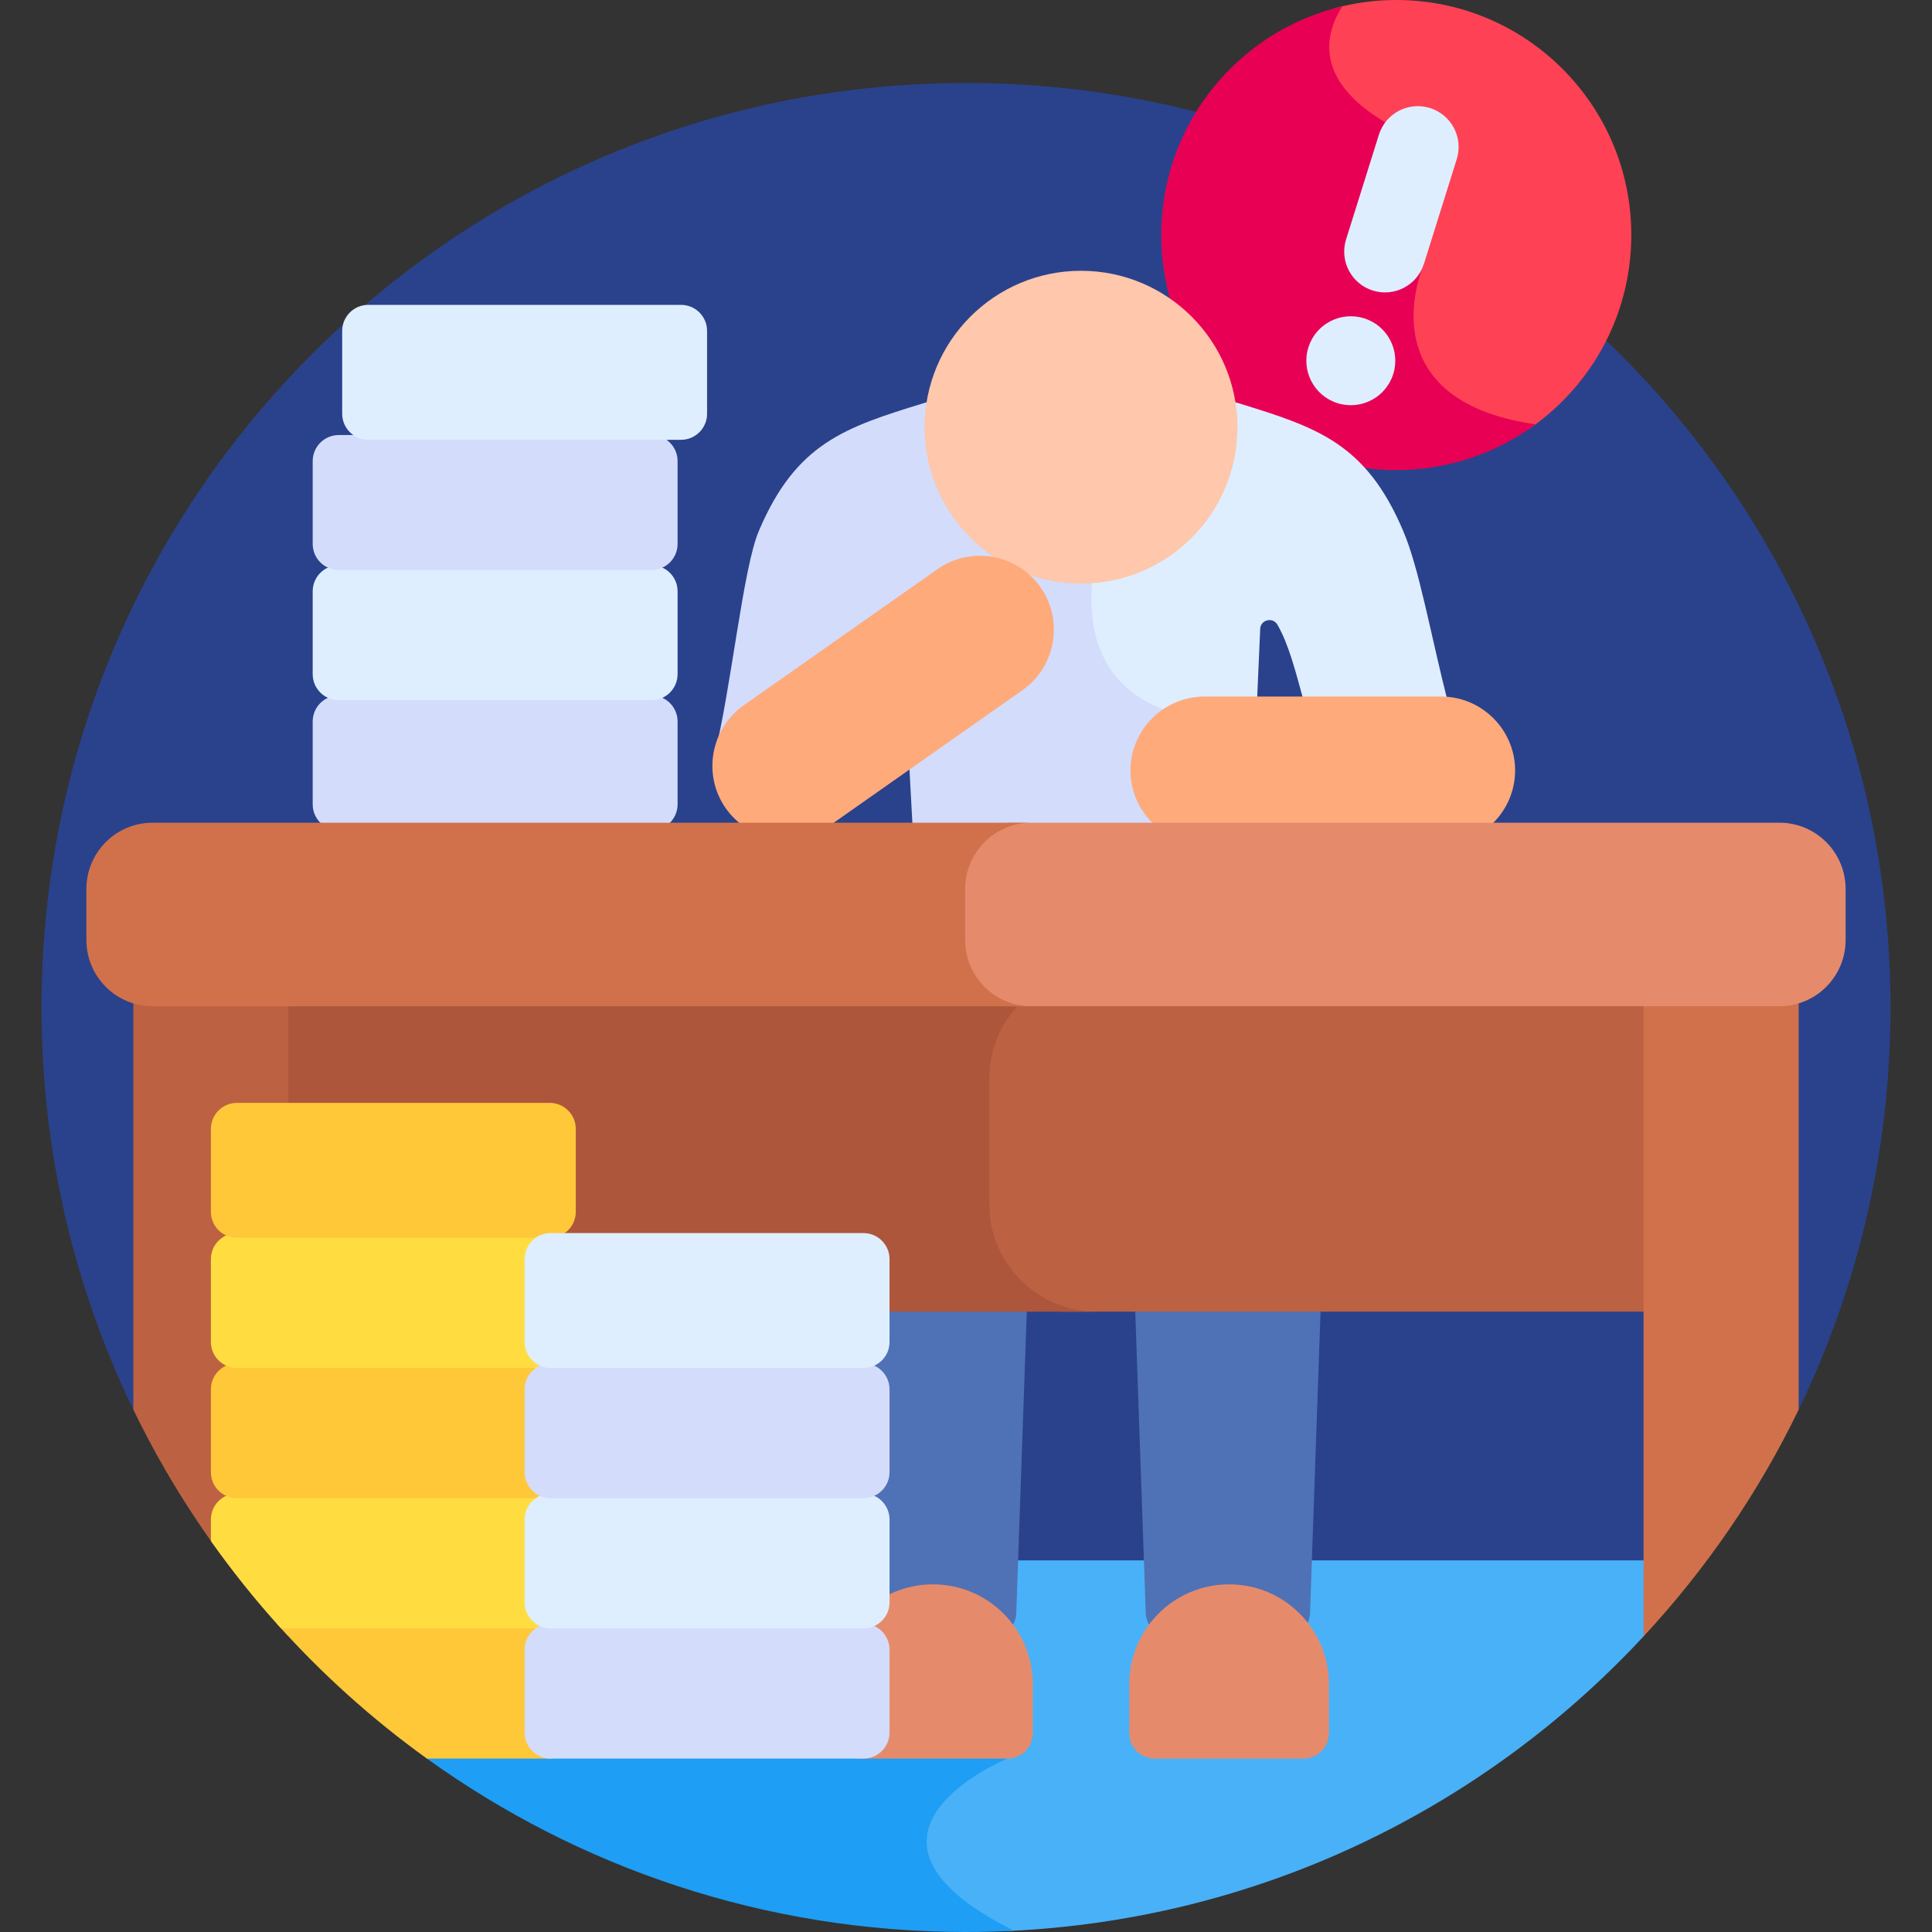
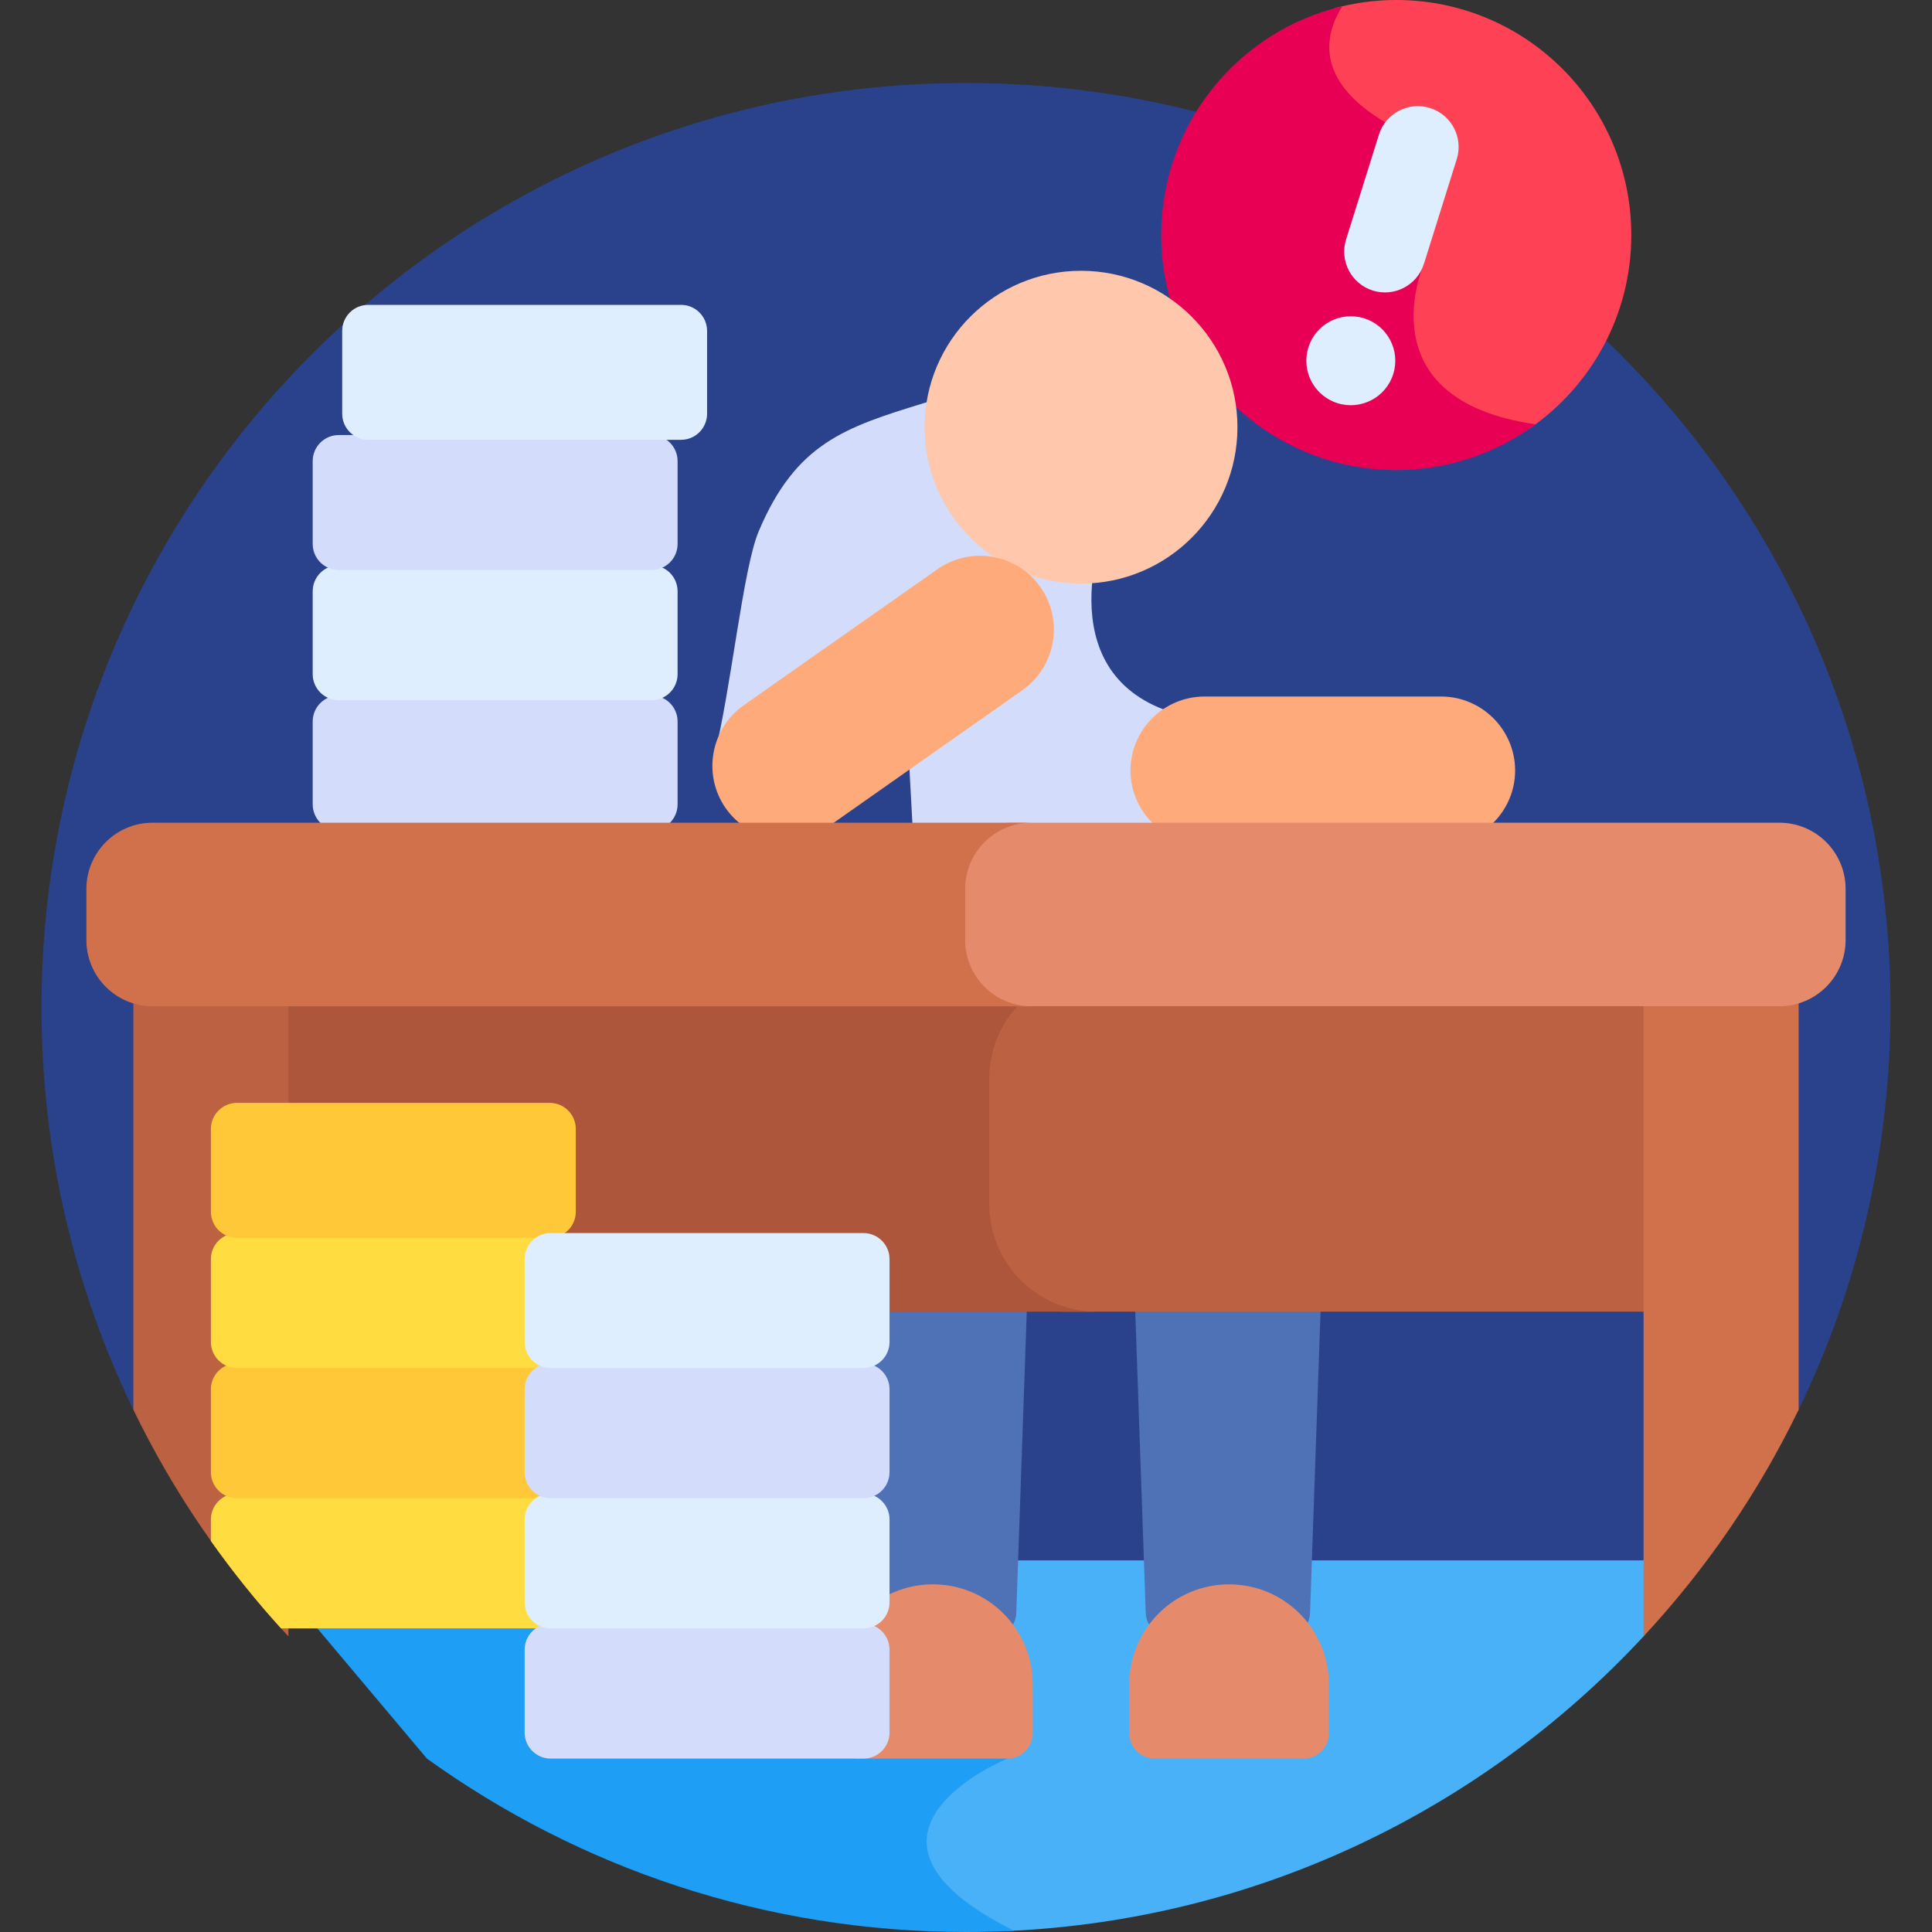
<svg xmlns="http://www.w3.org/2000/svg" width="100" height="100" viewBox="0 0 100 100" fill="none">
  <rect x="0" y="0" width="100" height="100" fill="#333333" stroke="none" />
  <g id="overload 1">
    <g id="Group">
      <path id="Vector" d="M6.903 72.966L13.795 81.157H87.494L93.098 72.965C96.144 66.671 97.852 59.609 97.852 52.148C97.852 25.72 76.428 4.296 50 4.296C23.572 4.296 2.148 25.72 2.148 52.148C2.148 59.61 3.857 66.671 6.903 72.966Z" fill="#2A428C" />
      <path id="Vector_2" d="M49.285 80.766L51.75 91.025C51.75 91.025 42.108 94.971 52.124 99.95C65.127 99.381 76.781 93.626 85.07 84.699L87.761 80.766H49.285Z" fill="#49B1F7" />
      <path id="Vector_3" d="M22.098 91.025C29.953 96.672 39.587 100 50 100C50.834 100 51.662 99.978 52.485 99.935C42.517 94.963 52.14 91.025 52.14 91.025L49.675 80.766H13.466L22.098 91.025Z" fill="#1E9EF4" />
      <path id="Vector_4" d="M68.522 2.722C68.64 4.136 69.625 5.416 71.45 6.525L73.394 13.635C73.171 14.187 72.223 16.845 73.606 19.139C74.568 20.736 76.428 21.763 79.14 22.205C82.337 20.013 84.436 16.335 84.436 12.165C84.436 5.447 78.989 0 72.27 0C71.164 0 70.093 0.151 69.074 0.428C68.722 1.057 68.448 1.844 68.522 2.722Z" fill="#FF4155" />
      <path id="Vector_5" d="M73.703 13.655L71.702 6.334C67.966 4.114 68.595 1.718 69.477 0.326C64.105 1.589 60.105 6.409 60.105 12.165C60.105 18.884 65.552 24.331 72.27 24.331C74.97 24.331 77.463 23.45 79.481 21.963C70.564 20.679 73.703 13.655 73.703 13.655Z" fill="#E80054" />
      <g id="Group_2">
        <path id="Vector_6" d="M71.056 15.039C69.943 14.69 69.324 13.505 69.673 12.392L71.371 6.974C71.719 5.862 72.904 5.242 74.017 5.591C75.13 5.94 75.75 7.125 75.401 8.238L73.703 13.655C73.354 14.768 72.169 15.387 71.056 15.039Z" fill="#DEEEFF" />
        <path id="Vector_7" d="M72.114 19.36C71.734 20.573 70.442 21.248 69.229 20.868C68.016 20.488 67.341 19.196 67.721 17.983C68.101 16.77 69.393 16.095 70.606 16.475C71.819 16.855 72.494 18.147 72.114 19.36Z" fill="#DEEEFF" />
-         <path id="Vector_8" d="M72.623 27.468C70.7 22.943 68.179 22.124 64.124 20.875C61.475 20.059 58.726 20.818 55.953 20.818C54.45 20.818 52.953 20.596 51.475 20.522L56.913 27.07C56.623 27.861 55.521 31.246 56.797 34.018C57.449 35.435 58.62 36.454 60.278 37.053C60.886 36.612 61.635 36.351 62.433 36.351H65.061L65.226 32.586C65.216 32.09 65.872 31.906 66.12 32.336C66.704 33.348 67.049 34.716 67.497 36.351H74.595C74.714 36.351 74.832 36.357 74.948 36.369C74.063 32.906 73.456 29.395 72.623 27.468Z" fill="#DEEEFF" />
      </g>
      <path id="Vector_9" d="M58.813 39.766C58.852 38.514 59.565 37.446 60.587 36.852C60.581 36.85 60.575 36.847 60.569 36.845C54.123 34.697 57.248 27.014 57.248 27.014L51.875 20.544C50.492 20.452 49.125 20.461 47.783 20.875C43.728 22.124 41.207 22.943 39.284 27.467C38.451 29.395 37.844 35.707 36.959 39.169C37.291 39.136 36.92 36.357 44.41 36.351C44.858 34.716 45.203 33.347 45.787 32.335C46.035 31.906 46.691 32.09 46.681 32.585L47.246 42.98H60.659C59.528 42.365 58.77 41.15 58.813 39.766Z" fill="#D3DCFB" />
      <g id="Group_3">
        <path id="Vector_10" d="M62.34 43.706H74.595C76.7 43.706 78.422 41.984 78.422 39.879C78.422 37.774 76.7 36.053 74.595 36.053H62.34C60.235 36.053 58.513 37.774 58.513 39.879C58.513 41.984 60.235 43.706 62.34 43.706Z" fill="#FFAA7B" />
      </g>
      <g id="Group_4">
        <path id="Vector_11" d="M55.953 30.208C60.425 30.208 64.05 26.583 64.05 22.112C64.05 17.641 60.425 14.016 55.953 14.016C51.482 14.016 47.857 17.641 47.857 22.112C47.857 26.583 51.482 30.208 55.953 30.208Z" fill="#FFC7AB" />
      </g>
      <path id="Vector_12" d="M51.34 84.716H45.362C44.683 84.716 44.125 84.179 44.1 83.5L43.152 56.266C43.152 53.406 45.492 51.066 48.351 51.066C51.211 51.066 53.551 53.406 53.551 56.266L52.602 83.5C52.577 84.179 52.02 84.716 51.34 84.716Z" fill="#4F71B6" />
      <path id="Vector_13" d="M66.545 84.716H60.567C59.887 84.716 59.33 84.179 59.304 83.5L58.356 56.266C58.356 53.406 60.696 51.066 63.556 51.066C66.415 51.066 68.755 53.406 68.755 56.266L67.807 83.5C67.781 84.179 67.224 84.716 66.545 84.716Z" fill="#4F71B6" />
      <path id="Vector_14" d="M48.289 82.005C45.435 82.005 43.122 84.318 43.122 87.171V89.71C43.122 90.436 43.711 91.025 44.437 91.025H52.14C52.866 91.025 53.455 90.436 53.455 89.71V87.171C53.455 84.318 51.142 82.005 48.289 82.005Z" fill="#E58B6C" />
      <path id="Vector_15" d="M63.618 82.005C60.765 82.005 58.452 84.318 58.452 87.171V89.71C58.452 90.436 59.041 91.025 59.767 91.025H67.47C68.196 91.025 68.784 90.436 68.784 89.71V87.171C68.784 84.318 66.472 82.005 63.618 82.005Z" fill="#E58B6C" />
      <g id="Group_5">
        <path id="Vector_16" d="M42.896 42.767L52.924 35.722C54.646 34.513 55.066 32.114 53.856 30.392C52.646 28.669 50.247 28.25 48.525 29.46L38.496 36.505C36.774 37.715 36.355 40.114 37.565 41.836C38.775 43.558 41.174 43.977 42.896 42.767Z" fill="#FFAA7B" />
      </g>
      <path id="Vector_17" d="M54.928 50.266C52.652 51.034 51.013 53.185 51.013 55.72V62.437C51.013 64.972 52.652 67.123 54.928 67.891H86.728V50.266H54.928V50.266Z" fill="#BC6242" />
      <path id="Vector_18" d="M51.205 62.326V55.832C51.205 52.758 53.697 50.266 56.77 50.266H13.616V67.891H56.77C53.697 67.891 51.205 65.399 51.205 62.326Z" fill="#AD563B" />
      <path id="Vector_19" d="M6.903 72.966C8.989 77.278 11.706 81.227 14.93 84.699V51.066H6.903V72.966Z" fill="#BC6242" />
      <path id="Vector_20" d="M93.097 72.966V51.066H85.07V84.699C88.294 81.227 91.011 77.278 93.097 72.966Z" fill="#D1714B" />
      <path id="Vector_21" d="M33.723 42.981H17.533C16.788 42.981 16.185 42.377 16.185 41.632V37.345C16.185 36.6 16.788 35.996 17.533 35.996H33.723C34.468 35.996 35.072 36.6 35.072 37.345V41.632C35.072 42.377 34.468 42.981 33.723 42.981Z" fill="#D3DCFB" />
      <path id="Vector_22" d="M33.723 36.242H17.533C16.788 36.242 16.185 35.638 16.185 34.893V30.606C16.185 29.861 16.788 29.257 17.533 29.257H33.723C34.468 29.257 35.072 29.861 35.072 30.606V34.893C35.072 35.638 34.468 36.242 33.723 36.242Z" fill="#DEEEFF" />
      <path id="Vector_23" d="M33.723 29.503H17.533C16.788 29.503 16.185 28.899 16.185 28.154V23.867C16.185 23.122 16.788 22.518 17.533 22.518H33.723C34.468 22.518 35.072 23.122 35.072 23.867V28.154C35.072 28.899 34.468 29.503 33.723 29.503Z" fill="#D3DCFB" />
      <path id="Vector_24" d="M35.25 22.764H19.06C18.315 22.764 17.712 22.16 17.712 21.415V17.128C17.712 16.383 18.315 15.78 19.06 15.78H35.25C35.995 15.78 36.598 16.383 36.598 17.128V21.415C36.598 22.16 35.995 22.764 35.25 22.764Z" fill="#DEEEFF" />
      <path id="Vector_25" d="M92.1 42.583H52.142C50.773 43.089 49.795 44.403 49.795 45.948V48.718C49.795 50.264 50.773 51.577 52.142 52.083H92.1C93.993 52.083 95.528 50.549 95.528 48.656V46.011C95.528 44.118 93.993 42.583 92.1 42.583Z" fill="#E58B6C" />
      <path id="Vector_26" d="M49.958 48.656V46.011C49.958 44.118 51.492 42.583 53.386 42.583H7.9C6.007 42.583 4.472 44.118 4.472 46.011V48.656C4.472 50.549 6.007 52.084 7.9 52.084H53.385C51.492 52.083 49.958 50.549 49.958 48.656Z" fill="#D1714B" />
-       <path id="Vector_27" d="M28.454 84.041H14.329C16.655 86.64 19.26 88.984 22.098 91.025H28.454C29.199 91.025 29.803 90.421 29.803 89.677V85.389C29.803 84.644 29.199 84.041 28.454 84.041Z" fill="#FFC839" />
      <path id="Vector_28" d="M28.454 77.302H12.265C11.52 77.302 10.916 77.906 10.916 78.65V79.762C12.036 81.344 13.248 82.855 14.547 84.286H28.454C29.199 84.286 29.803 83.683 29.803 82.938V78.651C29.803 77.906 29.199 77.302 28.454 77.302Z" fill="#FFDD40" />
      <path id="Vector_29" d="M28.454 77.547H12.265C11.52 77.547 10.916 76.944 10.916 76.199V71.911C10.916 71.166 11.52 70.563 12.265 70.563H28.454C29.199 70.563 29.803 71.167 29.803 71.911V76.199C29.803 76.944 29.199 77.547 28.454 77.547Z" fill="#FFC839" />
      <path id="Vector_30" d="M28.454 70.808H12.265C11.52 70.808 10.916 70.204 10.916 69.46V65.172C10.916 64.427 11.52 63.824 12.265 63.824H28.454C29.199 63.824 29.803 64.428 29.803 65.172V69.46C29.803 70.205 29.199 70.808 28.454 70.808Z" fill="#FFDD40" />
      <path id="Vector_31" d="M28.454 64.07H12.265C11.52 64.07 10.916 63.466 10.916 62.721V58.434C10.916 57.689 11.52 57.085 12.265 57.085H28.454C29.199 57.085 29.803 57.689 29.803 58.434V62.721C29.803 63.466 29.199 64.07 28.454 64.07Z" fill="#FFC839" />
      <path id="Vector_32" d="M44.693 91.025H28.503C27.759 91.025 27.155 90.421 27.155 89.676V85.389C27.155 84.644 27.759 84.04 28.503 84.04H44.693C45.438 84.04 46.042 84.644 46.042 85.389V89.676C46.042 90.421 45.438 91.025 44.693 91.025Z" fill="#D3DCFB" />
      <path id="Vector_33" d="M44.693 84.286H28.503C27.759 84.286 27.155 83.682 27.155 82.938V78.65C27.155 77.906 27.759 77.302 28.503 77.302H44.693C45.438 77.302 46.042 77.906 46.042 78.65V82.938C46.042 83.682 45.438 84.286 44.693 84.286Z" fill="#DEEEFF" />
      <path id="Vector_34" d="M44.693 77.547H28.503C27.759 77.547 27.155 76.944 27.155 76.199V71.911C27.155 71.166 27.759 70.563 28.503 70.563H44.693C45.438 70.563 46.042 71.167 46.042 71.911V76.199C46.042 76.944 45.438 77.547 44.693 77.547Z" fill="#D3DCFB" />
      <path id="Vector_35" d="M44.693 70.808H28.503C27.759 70.808 27.155 70.204 27.155 69.46V65.172C27.155 64.427 27.759 63.824 28.503 63.824H44.693C45.438 63.824 46.042 64.428 46.042 65.172V69.46C46.042 70.205 45.438 70.808 44.693 70.808Z" fill="#DEEEFF" />
    </g>
  </g>
</svg>